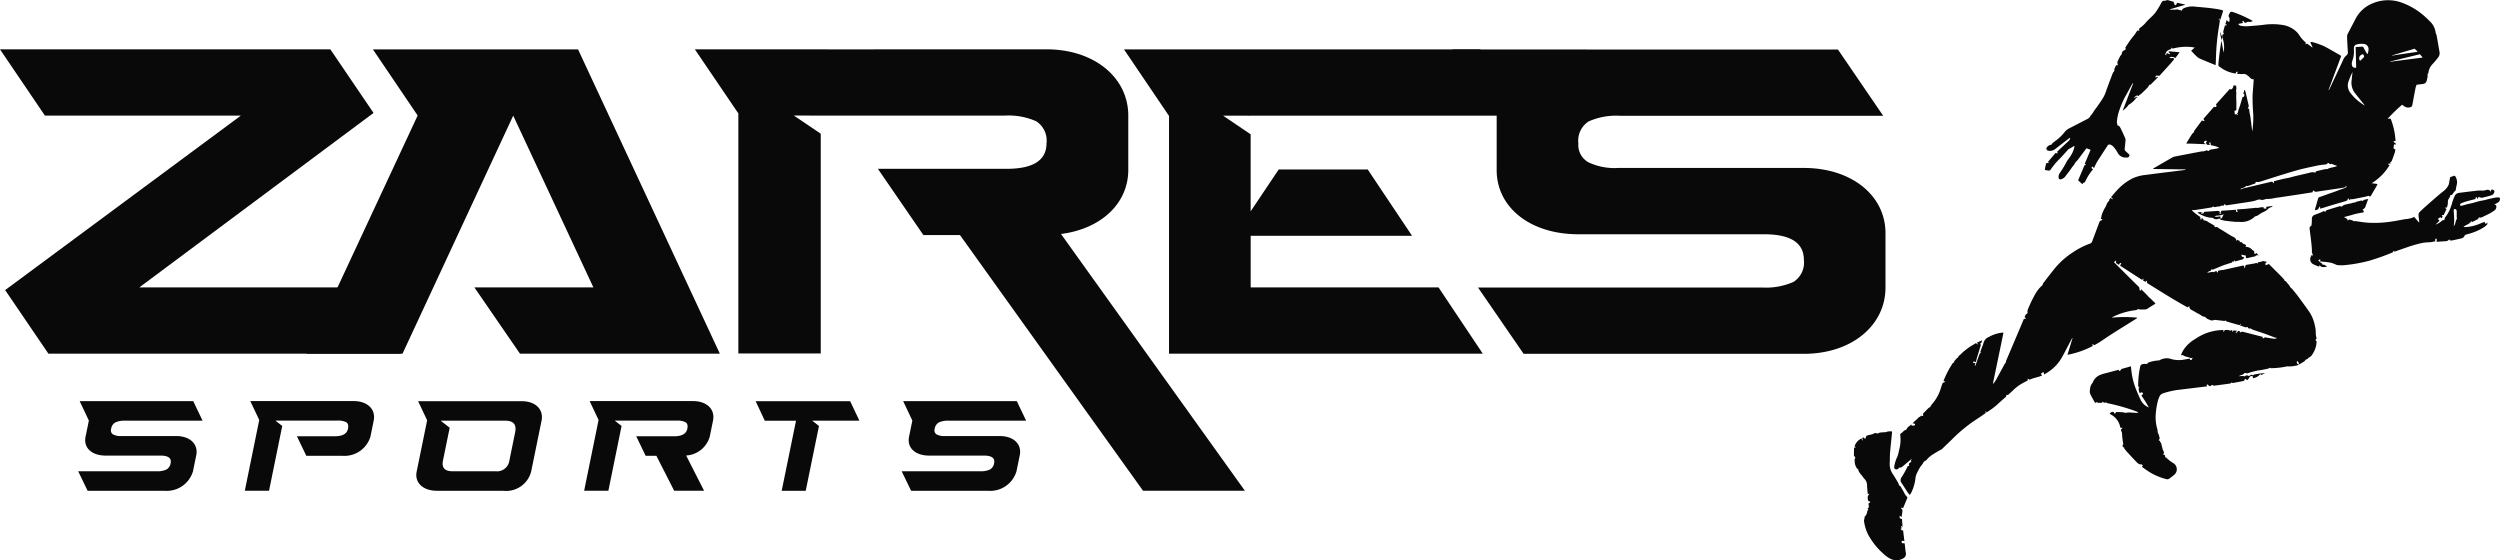
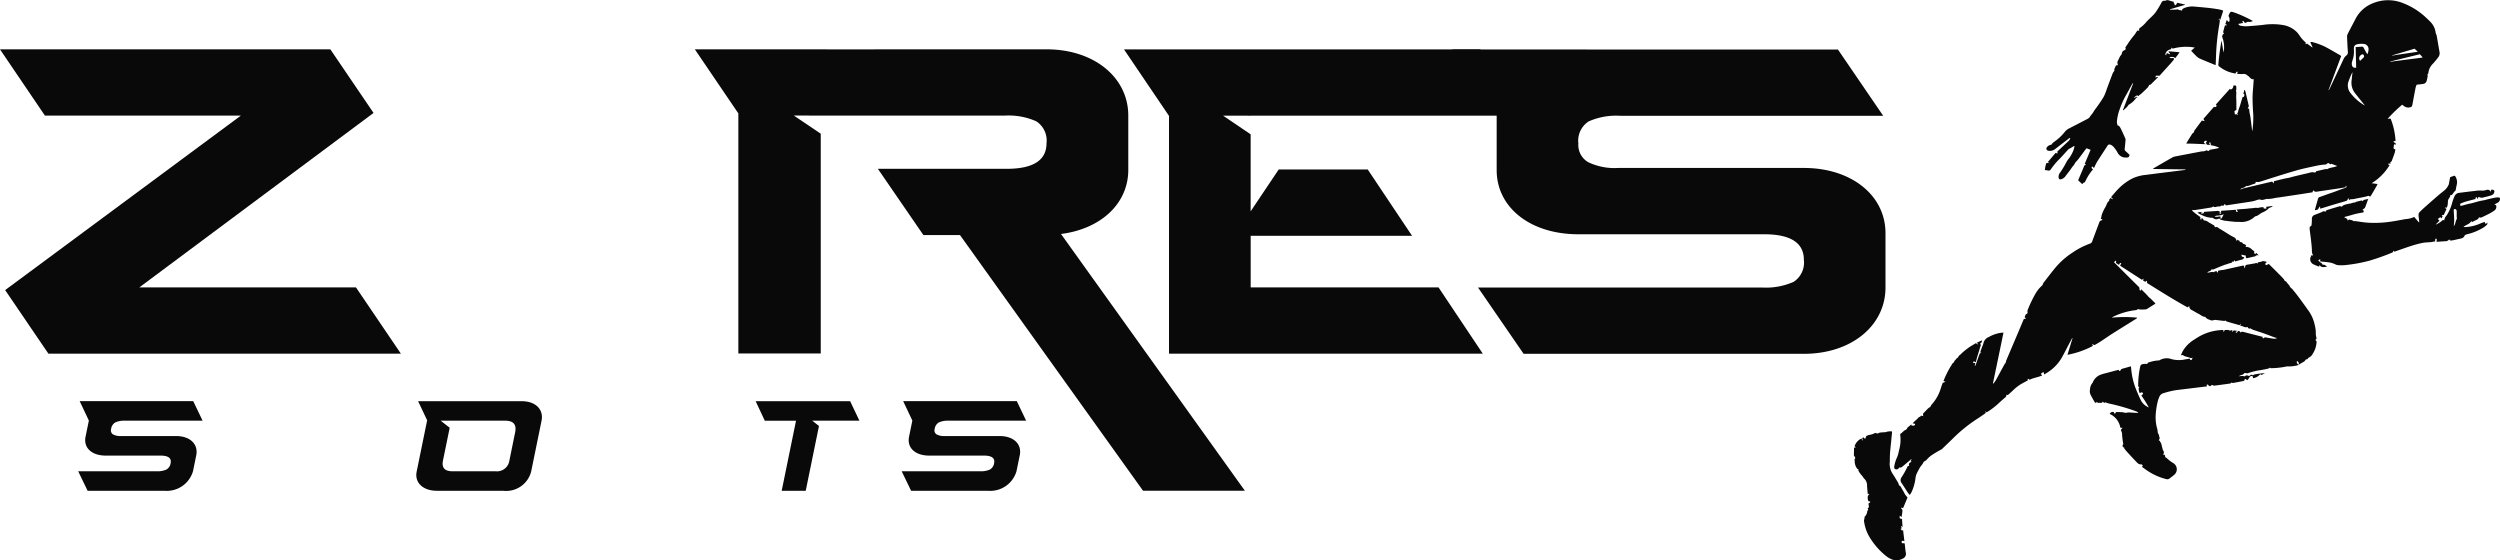
<svg xmlns="http://www.w3.org/2000/svg" width="247.661" height="55.507" viewBox="0 0 247.661 55.507">
  <g transform="translate(-1563.997 -54.417)">
    <g transform="translate(1747.654 54.417)">
      <path d="M587.973,34.25c.024.011.047.019.063.025l.44-1.055c-.054-.065-.117-.14-.178-.216a.564.564,0,0,1-.06-.081c-.09-.161-.166-.329-.268-.48s-.14-.347-.329-.427c-.012,0-.013-.035-.02-.054a1.234,1.234,0,0,0-.078-.21c-.163-.276-.326-.553-.5-.821a1.769,1.769,0,0,1-.329-1.169c.014-.139.006-.28.011-.419.007-.22.008-.441.029-.661.058-.624.126-1.248.187-1.872.013-.125-.012-.153-.139-.148a2.465,2.465,0,0,0-.32.029c-.054.008-.1.047-.157.053-.19.018-.382.02-.57.045a1.173,1.173,0,0,0-.258.1l-.172-.066-.147.042c-.276.161-.563.123-.789.27-.032.088-.061.171-.1.272-.051-.033-.1-.047-.113-.077-.03-.055-.063-.073-.118-.046a.1.1,0,0,0-.048.142c.017.041.027.085.04.127l-.048.018-.084-.2a1.285,1.285,0,0,0-.687.772l.134.1-.188.045c0,.245-.01.486-.012.727a.16.16,0,0,0,.072.137.306.306,0,0,1,.063.2c-.12.062-.052.164-.056.239a1.247,1.247,0,0,0,.222.745c.03.048.1.073.144.109a.276.276,0,0,0,.037.185,2.183,2.183,0,0,0,.276.379c.117.114.175.27.294.373a.908.908,0,0,1,.25.695c.02.261.043.521.065.779l.179.01a.467.467,0,0,0-.166.493.366.366,0,0,0,.054.2c.034.041.114.043.174.063.038.136-.124.116-.155.2-.031.161.139.359-.1.483.046.075.126.152-.007.208-.016.007-.019.051-.023.08a.877.877,0,0,1-.272.55c0,.081,0,.131-.01.179-.011.066-.052.135-.042.2a4.167,4.167,0,0,0,.418,1.386,7,7,0,0,0,1.76,2.1,2.4,2.4,0,0,0,.566.338,1.271,1.271,0,0,0,1.1-.075.5.5,0,0,0,.3-.577c-.049-.273-.068-.552-.1-.828a.816.816,0,0,0-.035-.122l-.2.014c-.049-.058-.132-.113-.066-.2s.168-.051.264.006l-.135-1.117c-.17.135-.158-.122-.276-.1l.14-.083c.016-.087-.154-.131-.009-.209l.094.089c-.02-.28-.038-.551-.057-.825-.123.084-.159-.051-.231-.06l.007-.241.183.135c.029-.184.064-.349.077-.515.007-.094.04-.206-.072-.28a.112.112,0,0,1-.035-.1C587.875,34.193,587.928,34.23,587.973,34.25Z" transform="translate(-583.166 16.065)" fill="#090909" />
      <path d="M606.51-9.577a2.718,2.718,0,0,0-.148.692c.113.017.212.027.307.049a.244.244,0,0,0,.286-.124,7.272,7.272,0,0,1,.851-1.015c.3-.312.588-.639.883-.959a.236.236,0,0,1,.063-.044c.087-.047.175-.09.259-.139s.16-.1.239-.152l.046.033a2.879,2.879,0,0,1-.1.385,3.306,3.306,0,0,1-.534.922,1.913,1.913,0,0,0-.161.251,9.337,9.337,0,0,1-.64,1.061.64.64,0,0,0-.14.462c.016.169.1.232.263.179a.774.774,0,0,0,.4-.271c.134-.185.276-.364.415-.545s.243-.374.4-.539a3.486,3.486,0,0,0,.187-.3c.074-.1.175-.18.251-.28.242-.318.478-.641.717-.962.042-.055.088-.108.136-.166l.4.153c-.2.479-.392.937-.578,1.381l.13.112c-.095.029-.166.023-.2.122-.095.268-.214.528-.325.791-.085.2-.172.4-.26.612l.413.387c.046-.056.079-.133.122-.139.125-.016.159-.11.206-.2a4.69,4.69,0,0,1,.716-1.109c.008-.008,0-.026.007-.04-.17-.121-.17-.121-.055-.276l.164.168c.012-.029.026-.067.045-.1a5.514,5.514,0,0,1,.255-.514c.334-.531.68-1.055,1.022-1.582a.234.234,0,0,1,.343-.105.833.833,0,0,1,.271.2,3.235,3.235,0,0,1,.391.558.885.885,0,0,0,.85.5c.242,0,.258-.007.351-.259-.126-.119-.25-.248-.387-.361a.286.286,0,0,1-.1-.281q.047-.4.08-.809a.394.394,0,0,0-.023-.185c-.147-.333-.294-.666-.456-.991-.068-.135-.147-.28-.318-.3l-.03-.161a.671.671,0,0,1-.029-.162,4.413,4.413,0,0,1,.276-1.266,8.153,8.153,0,0,1,.529-1.225c.232-.409.454-.824.683-1.235a1.369,1.369,0,0,1,.1-.139l.028.016-1.02,2.661.039.025c.124-.115.25-.225.369-.344.082-.082.135-.212.23-.255a2.046,2.046,0,0,0,.56-.481c.075-.075.1-.2.248-.206-.062-.1-.115-.06-.171-.027s-.108.081-.192.05c.23-.187.317-.284.466-.15a.608.608,0,0,1,.082-.1c.064-.054.142-.092.2-.149.214-.2.426-.4.63-.612a1.443,1.443,0,0,0,.154-.254c.029-.008.106-.007.145-.044.245-.237.482-.481.722-.723l-.02-.03-.253.061c.036-.087.051-.172.075-.175a2.371,2.371,0,0,1,.343.006c.358-.4.742-.818,1.124-1.241.086-.1.166-.2.25-.294.063-.073.085-.146.006-.22-.126-.015-.255.067-.4-.045.083-.03.142-.073.2-.067.125.016.267-.011.36.139a6.008,6.008,0,0,0,.447-.6c-.348-.031-.673-.061-1-.087a.361.361,0,0,0-.114.033l.184.216-.036.044c-.059-.027-.119-.053-.178-.082-.107-.052-.15-.03-.171.093a.587.587,0,0,0,0,.077c-.106-.024-.111-.077-.08-.148a.614.614,0,0,1,.405-.406c.094-.023.2-.04.184-.232.082.172.177.12.261.1a4.989,4.989,0,0,1,1.593-.132c.137.009.272.035.459.06l-.362.316c.17.178.342.369.528.545a1.243,1.243,0,0,0,.346.24c.478.207.962.4,1.444.6a.857.857,0,0,0,.113.029c.01-.245.02-.472.029-.7a22.564,22.564,0,0,1,.321-3.255c.028-.147.044-.294.066-.442l0,0c.022-.055.047-.111.066-.168q.113-.335.221-.67c.015-.045.027-.091.041-.141a.585.585,0,0,0-.1-.055c-.1-.029-.206-.059-.311-.078-.78-.144-1.569-.2-2.358-.272a2.13,2.13,0,0,0-1.025.113c-.154.064-.279.117-.288.281-.083-.022-.151-.042-.22-.057-.034-.007-.085.006-.1-.013-.079-.088-.165-.041-.255-.036-.2.012-.409.011-.614.014l0-.042,1.485-.438,0-.036-.769-.173a1.313,1.313,0,0,1-.112.2c-.025.03-.079.037-.12.054-.011-.034-.021-.068-.031-.1s-.01-.079-.022-.081c-.121-.02-.015-.12-.057-.166-.064-.018-.126-.038-.187-.051-.222-.043-.438-.208-.673-.038-.007,0-.025-.01-.039-.012-.169-.032-.252.055-.331.2a8,8,0,0,1-.6.983c-.29.375-.689.654-.985,1.032a3.485,3.485,0,0,1-.539.477.165.165,0,0,0-.06.22c.006.013-.011.037-.02.06l-.129-.041c-.166.139-.228.338-.367.489a8.4,8.4,0,0,0-.611.825c-.069.1-.136.195-.2.3-.025.04-.064.1-.049.13.076.135-.012.188-.107.226a.378.378,0,0,0-.246.338.364.364,0,0,1-.078.138,1.3,1.3,0,0,0-.1.13c-.065.127-.123.258-.184.387a.4.4,0,0,0-.047.384c.013.024-.007.066-.016.129-.161-.07-.188.051-.225.151s-.122.211-.089.345c.006.029-.031.072-.052.105a.863.863,0,0,0-.106.154c-.235.62-.473,1.239-.692,1.864a3.01,3.01,0,0,1-.3.638c-.1.156-.2.312-.306.465s-.206.292-.309.437a4.5,4.5,0,0,0-.319.455c-.087.162-.226.283-.317.438a.655.655,0,0,1-.281.253c-.6.306-1.189.618-1.787.922a1.31,1.31,0,0,0-.433.338,4.741,4.741,0,0,1-.951.918,2.935,2.935,0,0,0-.27.21.979.979,0,0,0-.113.155.635.635,0,0,0-.434.237.209.209,0,0,0,.108.354.483.483,0,0,0,.167.024.88.88,0,0,0,.536-.187q.658-.513,1.321-1.02a1.471,1.471,0,0,1,.131-.083l.038.028a.972.972,0,0,1-.09.2,1.78,1.78,0,0,1-.2.193l-.989.926.015.2-.193-.055-.783.922.157.055,0,.027Zm17.131-14.339c.016.091.028.155.039.218C623.57-23.765,623.57-23.77,623.641-23.916Z" transform="translate(-587.444 25.728)" fill="#090909" />
      <path d="M627.193.676c.154-.018.281.068.427.077.164.011.325.038.488.056s.341.033.511.049c.155.015.309,0,.467.011a1.894,1.894,0,0,0,1.5-.535.194.194,0,0,1,.073-.027.911.911,0,0,0,.155-.051c.187-.1.34-.244.541-.333a1.708,1.708,0,0,0,.6-.4.653.653,0,0,1,.209-.1c.066-.032.142-.051.181-.139l-.65.091c.053.175.045.187-.1.177-.047,0-.093-.011-.143-.018l-.009-.118a1.545,1.545,0,0,0-.453.041c-.144.06-.275-.009-.411.021a3.86,3.86,0,0,1-.447.045c-.148.015-.3.035-.445.048s-.3.02-.448.031-.292.025-.467.04l.135.214-.158.031-.056-.22-1.431.1c-.078.1.045.219-.084.3L627-.025l.01-.025.185.03a.33.33,0,0,0-.351-.2c-.14.016-.282.02-.422.03l-.86.06-.07.152-.211.037-.015-.122.18-.013a.912.912,0,0,0-.551.025,2.276,2.276,0,0,0,.484.266,2.412,2.412,0,0,0,1.007.249c.028,0,.059.026.086.043a.444.444,0,0,0,.414.083.323.323,0,0,1,.31,0C627.159.623,627.137.682,627.193.676Zm-.6-.354c.087-.033.151-.081.206-.073a2.758,2.758,0,0,0,.486-.059A.859.859,0,0,0,627.509.1c-.119.188-.15.374-.308.484L627.166.33C626.975.308,626.8.426,626.591.322Z" transform="translate(-590.862 21.115)" fill="#090909" />
      <path d="M629.741,7.951c.183-.038.148-.148.135-.245a1.659,1.659,0,0,1-.056-.371,3.026,3.026,0,0,0-.1-.841,3.767,3.767,0,0,0-.705-1.55c-.328-.466-.666-.926-1.006-1.384-.166-.223-.346-.436-.523-.649-.051-.06-.125-.1-.175-.161s-.072-.131-.116-.191-.119-.142-.18-.212-.121-.194-.2-.213c-.115-.027-.092-.117-.139-.171-.066-.074-.132-.15-.2-.222-.1-.1-.2-.2-.294-.3h0q-.5-.5-1-.994c-.008-.009-.026-.007-.031-.008l-.268.112c-.146-.158,0-.226.073-.305C624.93.22,624.917.19,624.9.19c-.138,0-.268-.082-.413-.015a.929.929,0,0,1-.288.069c-.1.011-.154.048-.139.165-.113-.091-.113-.091-.242-.048a.293.293,0,0,1-.038.011c-.265.046-.529.094-.794.134a.191.191,0,0,0-.154.13c-.015.036-.007.082-.021.119a.572.572,0,0,1-.068.105L622.715.6a.851.851,0,0,0-.171,0c-.577.127-1.152.26-1.73.385a.9.9,0,0,1-.228.041,2.07,2.07,0,0,0-.45.081l-.016.207-.14-.172c-.178.026-.178.026-.242.11-.228-.1-.445.06-.666.025.114-.156.387-.1.434-.356.063.082.126.07.208.035q.481-.21.967-.4c.158-.062.329-.1.484-.163s.348-.035.426-.23c0,0,.014,0,.02,0l.075.058.072-.173.075.135c.216-.062.419-.131.627-.177a.311.311,0,0,0,.268-.248L622.5-.293,622.443-.5l.463.109a.19.19,0,0,0,.072.254l.674-.156c.055-.013.134-.007.162-.041a.31.31,0,0,1,.361-.075L623.9-.684l-.067.144c-.169-.073-.1-.184-.107-.281-.084-.066-.172-.127-.25-.2a.775.775,0,0,0-.579-.242c-.01,0-.02-.018-.038-.037l.067-.121a.847.847,0,0,0-.228-.131c-.06-.011-.086-.015-.119-.076a.258.258,0,0,0-.3-.1c.066-.23-.185-.125-.228-.265l-.084.159a.487.487,0,0,0-.318-.418c-.088-.046-.178-.088-.263-.139-.374-.229-.741-.471-1.121-.687-.109-.062-.2-.2-.372-.139-.026.01-.111-.047-.109-.069.01-.125-.1-.13-.163-.171-.15-.1-.311-.175-.461-.272a.705.705,0,0,0-.438-.157.826.826,0,0,0-.086-.166.464.464,0,0,0-.126-.068l-.028.155c-.2-.029-.032-.167-.12-.269-.121-.088-.285-.2-.444-.322-.1-.077-.2-.163-.294-.248-.049-.043-.066-.093-.018-.127a.721.721,0,0,0,.184.024c.557-.082,1.114-.167,1.67-.259a.876.876,0,0,0,.22-.105c.108.122.25.042.383.015s.3.027.378-.1l.229.019.125-.175.128.139c.733-.111,1.488-.224,2.241-.34.2-.031.395-.062.587-.112.217-.056.409-.188.663-.1.118.042.277-.032.415-.055.027,0,.053-.038.076-.035a2.976,2.976,0,0,0,.865-.092c.812-.112,1.623-.24,2.434-.362l1.285-.2.065-.181c.033.01.062.01.072.024.105.14.241.1.383.081.674-.105,1.351-.2,2.026-.3.245-.038.488-.08.724-.119l.037-.167c.085.069.078.126.025.175a.285.285,0,0,1-.112.061c-.427.13-.834.312-1.258.452s-.833.3-1.25.442a.234.234,0,0,0-.163.176c-.09.33-.188.658-.281.988-.012.044-.018.091-.029.141.3-.046.3-.047.422-.274a.455.455,0,0,1,.064-.085c0-.006.022,0,.038,0l-.011.2c.072-.015.127-.022.179-.038.416-.127.831-.258,1.248-.382.334-.1.672-.191,1.007-.292.134-.041.288-.064.318-.247,0-.021.05-.035.094-.064l.022.19c.062-.038.116-.1.161-.095a1.738,1.738,0,0,0,.532-.069c.307-.055.614-.117.921-.182.1-.02.2-.057.315-.092.176.1.184.1.3-.1q.256-.433.507-.869c.033-.057.056-.121.09-.194l-.281-.042-.3-.042A5.248,5.248,0,0,0,637.14-9.38l-.147-.024.078-.175.09.118c.118-.055.016-.121.017-.145.069-.069.141-.11.165-.17q.16-.407.3-.824a2.008,2.008,0,0,0,.054-.325c-.188-.068-.19-.071-.165-.226.015-.093.026-.187.039-.284l.161.066-.012-.185c-.08-.041-.2-.024-.193-.174l.193-.028a7.049,7.049,0,0,0-.486-2.215l-.3.021a15.324,15.324,0,0,1,1.441-1.4c.075.057.135.106.2.15a.674.674,0,0,0,.548.117c.2-.047.237-.1.273-.3q.148-.821.308-1.638a2.112,2.112,0,0,1,.106-.307c.249-.03.461-.047.669-.085a.4.4,0,0,0,.325-.307c.041-.151.075-.3.1-.458.009-.051-.042-.132-.02-.155.11-.114.095-.265.134-.4a1.459,1.459,0,0,1,.369-.639,7.41,7.41,0,0,0,.561-.672.654.654,0,0,0,.13-.525c-.1-.547-.188-1.1-.287-1.643-.016-.088-.081-.168-.095-.257a1.842,1.842,0,0,0-.513-1.078c-.132-.13-.261-.263-.4-.389a6.936,6.936,0,0,0-2.355-1.488,3.938,3.938,0,0,0-2.965.03,3.25,3.25,0,0,0-1.688,1.508c-.263.514-.54,1.021-.8,1.537a.6.6,0,0,0-.056.285c.019.492.041.984.077,1.475a.378.378,0,0,1-.154.369,1.021,1.021,0,0,0-.3.41q-.676,1.455-1.364,2.905c-.018.038-.042.074-.063.111l-.031-.016q.624-1.678,1.251-3.359a1.461,1.461,0,0,0-.136-.1c-.528-.3-1.045-.615-1.587-.886a7.835,7.835,0,0,0-1.024-.368.528.528,0,0,0-.316-.02l.227.5-.031.02-.51-.377-.162.065.036-.164a3.568,3.568,0,0,1-.682-.785,1.624,1.624,0,0,0-.246-.294,2.5,2.5,0,0,0-1.278-.653,6.3,6.3,0,0,0-2.067-.02c-.531.059-1.064.1-1.6.135a2.478,2.478,0,0,1-.551-.053.3.3,0,0,1-.265-.183l.47-.095-.073-.18c.176-.088.136.13.259.152.117.06.206-.115.359-.082a.637.637,0,0,0,.426-.084,11.633,11.633,0,0,0-1.868-.851c-.338-.109-.344-.1-.5.218a.228.228,0,0,0,.015.256.408.408,0,0,1,.047.2,1.739,1.739,0,0,1-.018.229c-.137.082-.17-.085-.268-.147l-.131.4.164.085-.012.037-.191,0c-.046.165-.092.322-.133.48-.032.121-.079.244.047.369-.145.028-.164.126-.184.223,0,.023-.007.046-.011.068a2.786,2.786,0,0,1,.144,1.559l-.206-1.187a23.527,23.527,0,0,0-.311,2.377.183.183,0,0,0,.074.184c.122.086.241.179.37.256a3.3,3.3,0,0,0,1.25.446c.073-.071.067-.219.227-.168l-.068.2a4.588,4.588,0,0,0,.55.02.543.543,0,0,1,.517.179c.016.02.048.026.073.038.145.139.257.332.512.3-.014.193-.029.384-.041.575-.028.427-.078.853-.076,1.279,0,.571.034,1.142.074,1.711a10.744,10.744,0,0,1-.091,1.553.141.141,0,0,1-.031-.072c-.056-.439-.108-.878-.168-1.316-.024-.182-.082-.36-.1-.543-.012-.132.024-.269-.175-.322a.282.282,0,0,0,.093-.326c-.1-.431-.2-.861-.3-1.291a1.337,1.337,0,0,0-.077-.2l-.037.011-.1.381.12.075c-.051.107-.02.269-.2.248-.059.2-.111.381-.168.564a4.707,4.707,0,0,1-.188.568c-.076.168-.057.366-.183.511l.078.108-.032.03-.155-.108-.1.077c-.022-.117-.045-.218-.055-.32,0-.026.03-.064.057-.082a.731.731,0,0,1,.134-.057c0-.14,0-.276,0-.411s0-.271,0-.407-.014-.269-.015-.4a3.2,3.2,0,0,1,.011-.425c.015-.126-.059-.237-.009-.376a1.108,1.108,0,0,0-.018-.4l-.241-.033c-.054.188-.081.385-.313.415l-.045-.08-1.405,1.568c.06.057.1.108.048.186-.069.1-.157.063-.227.033l-1.05,1.2.122.223-.276-.057c-.25.334-.506.675-.757,1.021-.025.036-.011.1-.013.13a.926.926,0,0,0-.184.157c-.157.238-.3.483-.453.727-.043.07-.081.144-.139.247.661,0,1.284.048,1.928.06-.015-.041-.053-.046-.085-.063a.776.776,0,0,1-.1-.067c.046-.2.106-.24.316-.185l-.111.173c.088.217.088.217.406.21l-.1-.184.126-.093c.021.113.039.214.057.311.153.032.287.053.416.09s.249.089.373.134l0,.051c-.084.021-.168.046-.254.063-.174.033-.349.06-.523.092-.068.012-.137.015-.178.1a.18.18,0,0,1-.139.042c-.086-.13-.175-.028-.26-.01-.045.009-.087.035-.132.041-.083.011-.169,0-.251.018-.258.045-.516.1-.774.145-.609.117-1.218.231-1.827.352a.85.85,0,0,0-.259.092q-.921.525-1.835,1.058a.769.769,0,0,0-.1.086l3.253.042a.164.164,0,0,1-.121.062c-1.274.16-2.55.314-3.823.481a4.067,4.067,0,0,0-1.3.336,5.291,5.291,0,0,0-1.5,1.12c-.229.241-.44.5-.652.744.051.091.191.09.135.223l-.18-.139c-.08.1-.172.169-.133.276a.956.956,0,0,0-.176.182c-.076.141-.127.3-.2.439a2.807,2.807,0,0,0-.219.409,2.675,2.675,0,0,0-.164.423,2.47,2.47,0,0,1-.059.282c-.005.02-.025.037-.035.05l.191.079c-.057.047-.082.085-.111.088-.168.021-.2.153-.25.281-.221.595-.447,1.188-.665,1.784a.337.337,0,0,1-.223.231,7.747,7.747,0,0,0-1.731.891A7.663,7.663,0,0,0,603.995.829c-.4.487-.779.985-1.162,1.483a.736.736,0,0,0-.081.207,4.85,4.85,0,0,0-.36.361,4.254,4.254,0,0,0-.332.472,12.638,12.638,0,0,0-.8,1.678.3.3,0,0,0,.007.156.183.183,0,0,1-.106.2.186.186,0,0,0-.086.073c-.042.079-.073.165-.1.239l.148.136-.228.047c-.166.395-.328.782-.492,1.17q-.624,1.467-1.247,2.934a.99.99,0,0,0-.036.158.193.193,0,0,1-.02.064,1.911,1.911,0,0,0-.121.163c-.294.538-.582,1.079-.879,1.616a2.635,2.635,0,0,1-.225.3l-.039-.019c.347-1.674.7-3.345,1.045-5.039-.105.007-.175.009-.244.018a3.477,3.477,0,0,0-1.207.416.859.859,0,0,0-.534.619,2.02,2.02,0,0,1-.131.36c-.065.179-.128.36-.194.546l.134.033c-.173.066-.175.065-.238.244-.112.316-.224.631-.337.947a.963.963,0,0,1-.064.12l-.032-.01.058-.291-.229.016.064-.176.223.082c.034-.151.058-.29.1-.422.108-.367.227-.73.333-1.1.024-.085.1-.182,0-.273a.139.139,0,0,1,.043-.1c.123-.045.108-.139.122-.265l-.511.238.143.15c-.038.007-.056.017-.064.011-.052-.034-.1-.072-.168-.119l-.284.172c-.1.058-.194.113-.289.175s-.188.129-.281.2-.182.138-.27.21-.174.148-.259.225a1.918,1.918,0,0,1-.251.232c-.1.06-.088.182-.194.241s-.159.179-.25.257-.062.183-.17.245c-.09.051-.137.178-.2.273s-.122.192-.179.292-.109.2-.162.3-.1.2-.152.307-.1.207-.143.312-.087.207-.13.31l.211.083-.286.1c-.058.167-.126.34-.179.517a4.209,4.209,0,0,1-.926,1.647,1.308,1.308,0,0,0-.127.228.874.874,0,0,0-.188.117c-.181.175-.353.361-.531.545l.016.237-.219-.042c-.038.131-.193.113-.267.214a2.17,2.17,0,0,1-.292.281c-.091.085-.181.17-.272.256a.549.549,0,0,0,.162.03.142.142,0,0,1,.087.077.1.1,0,0,1-.037.088.276.276,0,0,1-.134.047,1.084,1.084,0,0,1-.188-.021l-.007-.108c-.047.039-.079.064-.109.092-.111.1-.269.183-.32.308-.07.175-.248.159-.345.276a2.366,2.366,0,0,1-.334.281c0,.054.007.11.012.166a3.725,3.725,0,0,1-.014.914c-.034.217-.086.432-.138.646a2.588,2.588,0,0,1-.164.564,3.522,3.522,0,0,0-.284.913c-.033.154.018.241.125.285a.283.283,0,0,0,.318-.1c.029-.034.084-.087.109-.079.119.039.193-.033.267-.093.254-.208.5-.421.754-.633.041-.034.079-.071.119-.107l.021.016-.1.206.113.056c-.206.073-.351.172-.233.415l-.138-.013c-.014.023-.026.041-.037.06a9.023,9.023,0,0,1-.579,1.045.48.48,0,0,0,.018.635c.191.292.373.588.565.879a3.112,3.112,0,0,0,.215.26,2.552,2.552,0,0,0,.166-.263,4.443,4.443,0,0,0,.393-1.35,1.541,1.541,0,0,1,.092-.415,6.658,6.658,0,0,1,.359-.7c.089-.152.232-.275.307-.431a.46.46,0,0,1,.29-.253,3.063,3.063,0,0,1,.529-.506,12.043,12.043,0,0,1,1.085-.639l.009,0-.013-.018c.328-.316.642-.613.951-.915a14.912,14.912,0,0,1,2.479-2.029c.3-.189.591-.4.881-.6l-.031-.157.029-.013.08.112a7.131,7.131,0,0,0,1.147-.857c.223-.21.452-.415.688-.612a.265.265,0,0,0,.12-.291.17.17,0,0,0,.232-.024c.144-.139.3-.265.441-.405a4.183,4.183,0,0,1,.883-.671c.185-.105.375-.2.56-.3l.016-.188.188.113c.379-.2.827-.239,1.232-.426l-.134-.164.272-.186.061.257c.107-.066.208-.126.307-.189a4.231,4.231,0,0,0,1.445-1.491c.236-.415.447-.845.67-1.267q.177-.336.358-.672l.031.012-.5,1.655a8.925,8.925,0,0,0,2.52-.882l-.1-.176.265.094c.167-.1.343-.192.51-.3.442-.289.874-.592,1.32-.875.734-.466,1.476-.921,2.213-1.383.061-.038.139-.063.178-.158a13.021,13.021,0,0,0-2.515,0,.952.952,0,0,1,.175-.111,6.851,6.851,0,0,1,2.1-.622C612,5,612.125,5,612.164,4.9c.135.017.247.038.36.044s.214-.011.321-.007a.52.52,0,0,0,.321-.091c.207-.139.423-.267.633-.4.045-.029.086-.066.139-.108l-.193-.192c-.086-.086-.174-.17-.258-.257s-.171-.129-.247-.221c-.22-.266-.481-.5-.727-.745l-.024.014.046.119c-.148,0-.188-.025-.178-.146a.3.3,0,0,0-.115-.257q-.572-.563-1.141-1.13L609.821.247l.22-.17-.014.253.3.191c.047-.094.06-.215.226-.182L610.438.6l2.149,1.392.2-.112-.092.171.236.153.126-.118c.063.1.063.1.03.219,1.328.825,2.65,1.666,4.03,2.424l.174-.139c-.024.249.121.343.291.431.215.11.417.25.635.353s.381.3.642.291c.008,0,.018.02.025.032a.711.711,0,0,0,.387.246.5.5,0,0,0,.439.052.443.443,0,0,1,.232-.015c.269.028.537.065.807.092a.4.4,0,0,0,.135-.038c.033.027.074.083.127.1.409.122.821.237,1.259.361.022-.034.047-.077.075-.116.009-.012.03-.014.063-.027l-.095.187c.272.011.471.246.745.126.075.165.157.19.3.148a1.56,1.56,0,0,0,.23.13c.37.128.745.243,1.113.374s.706.265,1.06.394a1.6,1.6,0,0,0,.226.049.533.533,0,0,1-.4.064c-.233-.03-.465-.072-.7-.111-.068-.011-.131-.042-.186.044-.019.029-.1.02-.157.031l.023-.135-.194-.051q-.849-.217-1.7-.435c-.111-.029-.219-.063-.316.077a.185.185,0,0,0-.241-.166c-.148.2-.148.2-.261.095l.21-.113-.37-.05-.159.17.022-.175a.27.27,0,0,0-.076-.013c-.034,0-.066.018-.1.025s-.072.023-.091.01c-.157-.106-.327-.042-.48-.059l-.109.175-.044-.017.011-.148a.418.418,0,0,0-.063-.006,4.947,4.947,0,0,0-2.4.678c-.148.087-.289.183-.435.274a3.289,3.289,0,0,0-1.11,1.106c-.076.126-.125.266-.208.445.108-.007.185-.037.215-.011.183.157.423.151.63.237.1.043.211.092.326,0a1.1,1.1,0,0,1-.108.223c-.034.05-.116.03-.153-.033a.715.715,0,0,1-.039-.09c-.154.029-.294.06-.435.079a2.843,2.843,0,0,1-1.333-.016,1.4,1.4,0,0,0-1.209.1.2.2,0,0,1-.1.021,3.65,3.65,0,0,0-.916.177c-.1.022-.193.053-.2.18a1.352,1.352,0,0,0-.513.022.272.272,0,0,0-.192.219,8.853,8.853,0,0,0-.2,1.74c0,.135-.02.269.111.356-.032.054-.085.1-.075.135.045.135.025.294.132.41.153-.094.227-.1.284-.019s.023.13-.139.254a11.937,11.937,0,0,1,.741,1.186,1.531,1.531,0,0,1-.8-.732c-.147-.311-.287-.625-.417-.944a7.027,7.027,0,0,1-.53-2.151c-.006-.077-.018-.152-.029-.252-.288.082-.553.161-.82.232-.086.024-.156.045-.188.144-.013.042-.082.065-.13.1l-.093-.128-1.27.338a3.067,3.067,0,0,0-.431.125,1.332,1.332,0,0,0-.858.818,1.023,1.023,0,0,0-.259.657.805.805,0,0,0,.051.524c.122.234.246.467.381.693.094.157.139.154.26.007.04.167.171.105.272.107s.245.043.3-.129l.128.144.112-.062c.133.044.229.085.329.107a19.961,19.961,0,0,1,2.672.762c.086.032.167.072.283.122-.064.031-.094.059-.122.057-.283-.013-.565-.037-.849-.046-.1,0-.208.041-.311.036s-.21-.055-.317-.061c-.219-.013-.437-.01-.617-.013-.04.069-.054.128-.083.138-.129.043-.105-.1-.148-.139a.313.313,0,0,0-.39.188,1.821,1.821,0,0,1,1.05,1.355l.228.033c-.189.154-.195.192-.1.38a.4.4,0,0,1,.036.135c.01.091.01.184.019.276.017.17.036.34.059.51.014.1.036.2.056.3a.194.194,0,0,0,.041.333c.034.011.063-.008.051.05a.127.127,0,0,0,.031.092c.092.114.185.229.284.337.284.309.568.619.859.92.135.139.265.3.5.271a.207.207,0,0,1,.149.1c.016.024-.037.091-.065.154.2.139.391.284.594.416a5.872,5.872,0,0,0,1.793.789.365.365,0,0,0,.356-.069c.136-.114.288-.211.419-.331a.712.712,0,0,0-.064-1.182,3.3,3.3,0,0,1-.65-.5.52.52,0,0,0-.152-.086c0-.13,0-.277-.235-.254a.283.283,0,0,0,.027-.419.16.16,0,0,1-.026-.056c-.05-.192-.1-.385-.148-.577-.02-.073-.031-.152-.117-.192-.018-.007-.008-.076-.011-.108l-.13-.059.1-.2c-.031-.115-.061-.247-.1-.376-.02-.064-.075-.119-.09-.184-.024-.108-.016-.223-.043-.33a4.172,4.172,0,0,1-.166-1.456,7.433,7.433,0,0,1,.218-1.38,3.527,3.527,0,0,1,.147-.4.588.588,0,0,1,.386-.343,8.2,8.2,0,0,1,1.339-.318l2.969-.362c.01,0,.018-.017.027-.026L619,12.411c.065-.058.111-.053.165.01.127.146.175.146.327.02a.27.27,0,0,1,.053-.033c.091.034.154.084.21.077q.787-.1,1.57-.21c.061-.009.114-.071.17-.108.03.015.074.062.109.055.341-.06.68-.126,1.019-.194.06-.012.128-.02.13-.112s.081-.079.14-.09c.1.132.164.133.248,0,.038-.06.072-.123.115-.179a.241.241,0,0,1,.235-.117c.13.02.091.134.108.217a1.141,1.141,0,0,0,.727-.415c.067.133.145.078.221.038l.235-.125a9.014,9.014,0,0,0-1.023.123.58.58,0,0,0-.174.1.171.171,0,0,0-.267,0,.153.153,0,0,1-.194.029.268.268,0,0,0-.3.032.1.1,0,0,1-.125.016.459.459,0,0,0-.184-.016c-.109,0-.219.015-.329.022a1,1,0,0,1,.272-.122.481.481,0,0,0,.275-.17c.064-.087.207.029.334,0a7.683,7.683,0,0,1,1.092-.288,8.909,8.909,0,0,0,.966-.183.746.746,0,0,0,.171-.086c.077.06.078.065.21.049a7.912,7.912,0,0,0,1.459-.175,3.428,3.428,0,0,0,.889-.072,1.444,1.444,0,0,0,.271-.077l-.189-.181.013-.206a.3.3,0,0,1,.181.366c.135-.08.241-.137.341-.2s.258-.127.3-.228c.06-.144.223-.069.272-.188a.175.175,0,0,1,.09-.088.811.811,0,0,0,.376-.363,2.341,2.341,0,0,0,.383-1.12A.228.228,0,0,0,629.741,7.951Zm7.82-28.242c.234-.072.469-.139.7-.208l1.356-.4c.069.1.206.178.29.3-.061.014-.1.025-.133.03-.709.1-1.418.207-2.126.313a2.258,2.258,0,0,0-.25.065l-.019-.023A1.442,1.442,0,0,1,637.56-20.291Zm-.15.609c.3-.077.6-.148.9-.222l1.82-.444.277.316c-.078.015-.123.027-.17.033q-1.357.176-2.713.353c-.108.015-.213.046-.32.071l-.023-.023A2.13,2.13,0,0,1,637.41-19.682Zm-3.848-.457a2.852,2.852,0,0,0,.033-.657c-.024-.336.055-.488.381-.55a1.973,1.973,0,0,1,.571-.026.519.519,0,0,1,.493.6,1.052,1.052,0,0,1-.028.19c-.016.068-.042.134-.073.23a1.224,1.224,0,0,1-.1-.126c-.095-.168-.189-.335-.277-.506a.186.186,0,0,0-.206-.113c-.189.018-.379.028-.588.042.018.7.034,1.374.051,2.045-.27.015-.377-.056-.422-.28a.617.617,0,0,1,0-.254C633.446-19.74,633.53-19.935,633.562-20.139Zm1.011.093c-.115.121-.241.232-.365.352a.39.39,0,0,1,.137-.606c.065-.039.126-.069.191,0S634.624-20.1,634.574-20.046Zm-1.5,2.361a7.2,7.2,0,0,1,.383-.9c-.033.3-.06.555-.087.808a1.678,1.678,0,0,0,.325,1.271c.291.369.585.736.879,1.1a.778.778,0,0,1,.1.139,4.852,4.852,0,0,1-1.439-1.266A1.194,1.194,0,0,1,633.073-17.685ZM622.414-7.036c.124-.053.256-.089.378-.146a.63.63,0,0,0,.141-.125.5.5,0,0,0,.177.01c.217-.069.428-.158.645-.226.1-.029.126-.078.1-.193a.876.876,0,0,0,.507-.024c1.16-.371,2.32-.743,3.49-1.082.656-.19,1.328-.326,2-.471a6,6,0,0,1,.925-.13c.137-.008.174-.144.289-.151a1.618,1.618,0,0,0,.206.126c.021.009.066-.038.084-.049l.586.219c-.345.161-.7.132-.991.321a.59.59,0,0,0-.174-.011c-.286.06-.57.129-.855.195-.02,0-.055.006-.059.017-.074.2-.209.1-.343.092a1.441,1.441,0,0,0-.4.078c-.527.123-1.056.242-1.581.375-.155.04-.3.092-.464.119-.469.077-.93.209-1.395.319l-.029.222-.139-.173a.223.223,0,0,0-.056,0q-1.394.327-2.788.658a2.283,2.283,0,0,0-.314.13C622.381-6.979,622.389-7.026,622.414-7.036Z" transform="translate(-584.064 25.721)" fill="#090909" />
-       <path d="M627.626-21.861q.076.438.153.874c.022-.124.038-.249.062-.373A4.943,4.943,0,0,0,627.626-21.861Z" transform="translate(-591.366 25.015)" fill="#090909" />
      <path d="M657.378-2.065a.129.129,0,0,0-.125-.165,1.339,1.339,0,0,0-.318.014c-.224.04-.448.089-.67.143s-.425.117-.644.151c-.413.061-.8.224-1.212.3-.251.045-.5.129-.745.192-.066.017-.134.027-.2.039-.051-.2-.055-.2.087-.264a4.045,4.045,0,0,1,.481-.177c.3-.087.605-.161.9-.238.055-.065,0-.222.157-.177l.05.179.129-.227a.58.58,0,0,0,.553.038c.09-.024.182-.037.272-.061.151-.04.3-.081.451-.131a.473.473,0,0,0,.162-.1c.09-.082.15-.283.105-.351-.074-.11-.188-.107-.3-.1l-.038.214a.345.345,0,0,0-.426-.191,1.423,1.423,0,0,1-.434.071,2.66,2.66,0,0,0-.7.03c-.518.052-1.033.121-1.549.186a.553.553,0,0,0-.476.319,5.334,5.334,0,0,0-.25.679,4.191,4.191,0,0,1-.523,1.209,2.713,2.713,0,0,0-.174.243,1.856,1.856,0,0,0-.095.292c-.08-.081-.128-.044-.2.015a2.173,2.173,0,0,1-.654.4l.391-.394L651.22-.1l.253-.181.093.123.131-.175-.086-.143.2-.024.274-.595c-.064-.054-.19-.04-.095-.157l.12.042a1.491,1.491,0,0,0,.109-.583.522.522,0,0,1,.057-.259,2.092,2.092,0,0,1,.174-.263c-.084-.2.127-.111.178-.18.063-.086.129-.169.192-.254.015-.021.021-.059.041-.067.13-.053.137-.17.158-.282a3.507,3.507,0,0,1,.07-.356,1.064,1.064,0,0,0-.12-.839.123.123,0,0,0-.172-.073l-.356.126c-.041.22-.078.423-.115.626a.34.34,0,0,1-.015.082,1.613,1.613,0,0,1-.451.613c-.207.164-.414.329-.613.5q-.632.544-1.256,1.1c-.207.184-.413.369-.6.569a.378.378,0,0,0-.078.252c0,.185.035.369.054.554.006.053.008.106.011.16l-.038.014L648.882-.3a2.24,2.24,0,0,1-.824.21c-.458.073-.912.173-1.371.239a11.045,11.045,0,0,1-2.411.12c-.411-.031-.819-.1-1.228-.157-.064-.008-.156.028-.188,0-.122-.122-.291-.091-.418-.164l-.159.122c.013-.248-.217-.222-.34-.358.338-.094.648-.17.953-.266a8.708,8.708,0,0,1,.948-.191l.054-.163-.14-.077c.03-.037.047-.077.074-.087a.43.43,0,0,0,.237-.3c.085-.228.165-.457.258-.717-.2.082-.419.023-.567.237-.06-.123-.158-.059-.252-.037q-.166.038-.333.081c-.1.026-.18.126-.3.079-.261.116-.55.121-.819.21a.58.58,0,0,0-.3.156c-.027.033-.126.055-.139.038-.057-.072-.117-.038-.174-.02q-.585.172-1.167.353c-.044.014-.105.037-.12.073-.041.1-.083.118-.177.06-.032-.02-.095,0-.139.016s-.1.059-.15.079c-.224.089-.448.179-.674.259a.409.409,0,0,0-.27.441,4.513,4.513,0,0,1-.036.562.152.152,0,0,1-.068.117c-.127.045-.124.143-.117.244,0,.085.014.17.024.255.078.628.17,1.254.2,1.886a.772.772,0,0,0,.121.5l-.011.035c-.021-.011-.042-.024-.064-.034s-.048-.018-.076-.028c-.023.049-.042.087-.06.126a.56.56,0,0,0,.251.8,3.832,3.832,0,0,0,.527.214c.01,0,.026-.007.043-.011a.271.271,0,0,1,0-.058.535.535,0,0,1,.022-.078c.206.3.47.188.755.161-.245-.189-.282-.2-.47-.2-.011-.124-.118-.159-.2-.222a2.02,2.02,0,0,1-.221-.222l.21-.093-.006.219c.256.025.5.04.743.077a2.277,2.277,0,0,1,.772.219.763.763,0,0,0,.309.075,3.815,3.815,0,0,0,.555,0,15.135,15.135,0,0,0,2.524-.453,23.274,23.274,0,0,0,2.215-.789c.1-.035.116-.1.132-.219.072.169.17.1.258.069.519-.178,1.035-.368,1.558-.534a9.409,9.409,0,0,1,1.094-.285c.292-.055.594-.051.892-.081a1.733,1.733,0,0,0,.259-.071l.068.052c.024-.127-.024-.25.082-.338.152.09.051.223.068.334.3-.021.592-.046.883-.06a.4.4,0,0,0,.36-.193c.087.175.222.123.344.105s.248-.052.372-.08c.166-.036.334-.066.5-.111a.431.431,0,0,0,.313-.267.239.239,0,0,1,.118-.1.942.942,0,0,1,.184-.055A5.5,5.5,0,0,0,655.7.777a2.127,2.127,0,0,0,.339-.258A.2.2,0,0,0,656.1.24c-.034.054-.054.121-.088.13-.117.03-.105-.1-.149-.17a2.41,2.41,0,0,0-.334.108,4.313,4.313,0,0,1-1.61.4.9.9,0,0,1-.163-.032c.1-.062.16-.1.219-.133.21-.12.453-.2.564-.444l.037.007-.01.122c.143-.069.277-.131.408-.2.109-.058.243-.086.287-.233a.117.117,0,0,1,.107-.047c.142.053.247-.029.36-.083.228-.11.459-.217.682-.338a4.452,4.452,0,0,0,.449-.288.444.444,0,0,0,.157-.4c0-.122-.105-.136-.2-.166l.365-.2A.411.411,0,0,0,657.378-2.065ZM652.8.616a5.307,5.307,0,0,0,.044-.534c0-.321-.028-.64-.045-.961,0-.085-.032-.18.091-.2.1-.019.191.068.2.2.006.157,0,.313,0,.47,0,.095.012.188.02.3C652.963.08,653,.384,652.8.616Z" transform="translate(-593.377 21.791)" fill="#090909" />
    </g>
    <g transform="translate(1563.997 59.303)">
      <path d="M365.223,7.26l-4.287-6.3,23.35-17.285h-19.41l-4.451-6.564h32.727l4.278,6.3L374.231.691h21.457L400.14,7.26Z" transform="translate(-360.426 22.892)" fill="#090909" />
-       <path d="M418.807,7.259h19.8L424.56-22.886H404.237l4.434,6.551-11,23.594h9.5l10.967-23.581L426.078.69h-11.79Z" transform="translate(-367.296 22.892)" fill="#090909" />
      <path d="M532.5,7.259,528.112.69H509.506V-4.421H525.49L521.1-10.99h-8.817l-2.78,4.147v-7.629l-2.737-1.85h.8l1.939.007v-.007h27.056l-4.318-6.564H496.955l4.442,6.564h.019V7.259Z" transform="translate(-385.608 22.892)" fill="#090909" />
      <path d="M571.661-11.139h-18.4a6.036,6.036,0,0,1-2.954-.565,1.966,1.966,0,0,1-.987-1.857,2.279,2.279,0,0,1,1.007-2.182,6.72,6.72,0,0,1,3.137-.564h26.054l-4.483-6.564H550.168v-.009H536.822l4.412,6.519c0,.019-.006.036-.006.054v5.384c0,3.682,3.308,6.353,8.09,6.353h18.4c2.626,0,3.942.847,3.942,2.53A2.272,2.272,0,0,1,570.649.141a6.7,6.7,0,0,1-3.132.564H539.378l4.52,6.569h27.763c4.73,0,8.085-2.806,8.085-6.569V-4.678C579.746-8.436,576.352-11.139,571.661-11.139Z" transform="translate(-392.961 22.891)" fill="#090909" />
      <path d="M499.314,20.833,481.1-4.6c3.938-.5,6.666-2.994,6.666-6.351V-16.33c0-3.76-3.363-6.563-8.106-6.563H462.609v.008h-4.677v-.008H444.827l4.31,6.348V7.235H457.3v-21.77l-2.67-1.8,2.67.009v0h5.53v0h12.681a6.731,6.731,0,0,1,3.14.564,2.267,2.267,0,0,1,1.014,2.179c0,1.682-1.318,2.528-3.951,2.528H462.959l4.51,6.563h3.624l18.135,25.329Z" transform="translate(-375.993 22.893)" fill="#090909" />
      <g transform="translate(7.738 34.846)">
        <path d="M452.213,19.849l.906,1.933h3.094l-1.42,6.944h2.381l1.313-6.42-.671-.526.778,0h3.9l-.92-1.933Z" transform="translate(-385.093 -19.837)" fill="#090909" />
        <path d="M421.415,19.847H415.02v0h-3.849l.9,1.9c0,.011-.008.021-.011.033l-1.031,5.042c-.225,1.1.635,1.9,1.993,1.9H419.6a2.556,2.556,0,0,0,2.771-1.9l1.031-5.042C423.618,20.722,422.88,19.847,421.415,19.847Zm-1.2,5.881a1.244,1.244,0,0,1-1.378,1.063h-4.257q-1.162,0-.944-1.063l.665-3.249-.893-.7,1.174,0,.1,0H419.8q1.22,0,.987,1.143Z" transform="translate(-377.491 -19.836)" fill="#090909" />
        <path d="M379.619,23.3H374.2a1.574,1.574,0,0,1-.835-.166.475.475,0,0,1-.179-.547.857.857,0,0,1,.428-.643,2.209,2.209,0,0,1,.957-.166h7.673l-.925-1.934H374v0h-3.93l.907,1.92,0,.016-.325,1.585c-.222,1.085.591,1.872,2,1.872h5.419q1.16,0,1.008.745a.855.855,0,0,1-.429.643,2.206,2.206,0,0,1-.957.166h-7.771l.935,1.935h7.66a2.708,2.708,0,0,0,2.777-1.935l.324-1.585C381.837,24.1,381,23.3,379.619,23.3Z" transform="translate(-369.914 -19.836)" fill="#090909" />
        <path d="M479.657,23.3h-5.419a1.579,1.579,0,0,1-.836-.166.475.475,0,0,1-.179-.547.859.859,0,0,1,.427-.643,2.215,2.215,0,0,1,.958-.166h7.673l-.925-1.934h-7.323v0H470.1l.906,1.92,0,.016-.324,1.585c-.222,1.085.591,1.872,2,1.872H478.1q1.161,0,1.009.745a.855.855,0,0,1-.43.643,2.2,2.2,0,0,1-.956.166h-7.771l.935,1.935h7.661a2.707,2.707,0,0,0,2.776-1.935l.325-1.585C481.875,24.1,481.039,23.3,479.657,23.3Z" transform="translate(-388.365 -19.836)" fill="#090909" />
-         <path d="M400.941,19.834H395.93v0h-1.374v0h-3.85l.886,1.871-1.428,7.009h2.4l1.307-6.416-.677-.53.785,0h5.35a1.759,1.759,0,0,1,.888.166q.264.165.167.642-.152.744-1.312.745h-3.747l.93,1.935h3.584a2.685,2.685,0,0,0,2.769-1.9l.323-1.585C403.153,20.66,402.334,19.834,400.941,19.834Z" transform="translate(-373.649 -19.834)" fill="#090909" />
-         <path d="M443.261,28.714l-1.776-3.488a2.581,2.581,0,0,0,2.34-1.872l.323-1.585c.226-1.108-.594-1.935-1.987-1.935h-5.011v0h-1.374v0h-3.85l.885,1.871-1.428,7.009h2.4L435.09,22.3l-.677-.53.784,0h5.351a1.762,1.762,0,0,1,.888.166q.264.165.167.642-.152.744-1.313.745h-3.747l.931,1.935h1.065l1.759,3.457Z" transform="translate(-381.252 -19.834)" fill="#090909" />
      </g>
    </g>
  </g>
</svg>